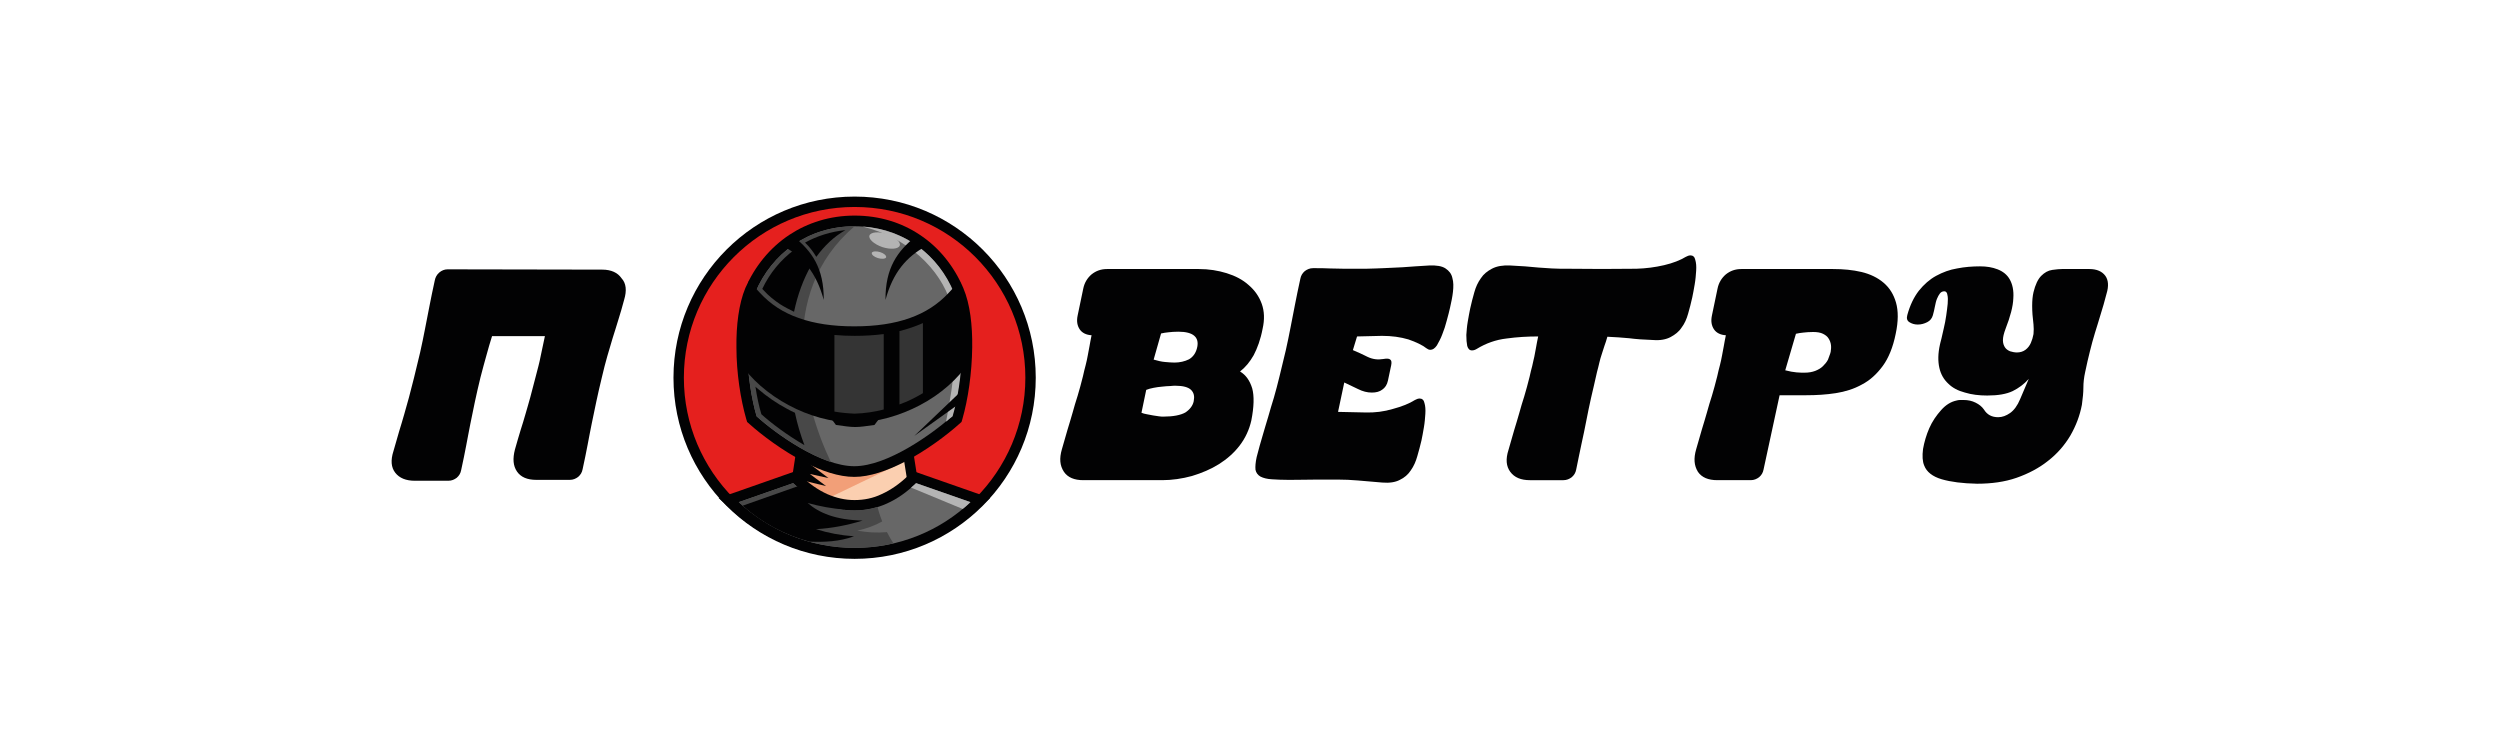
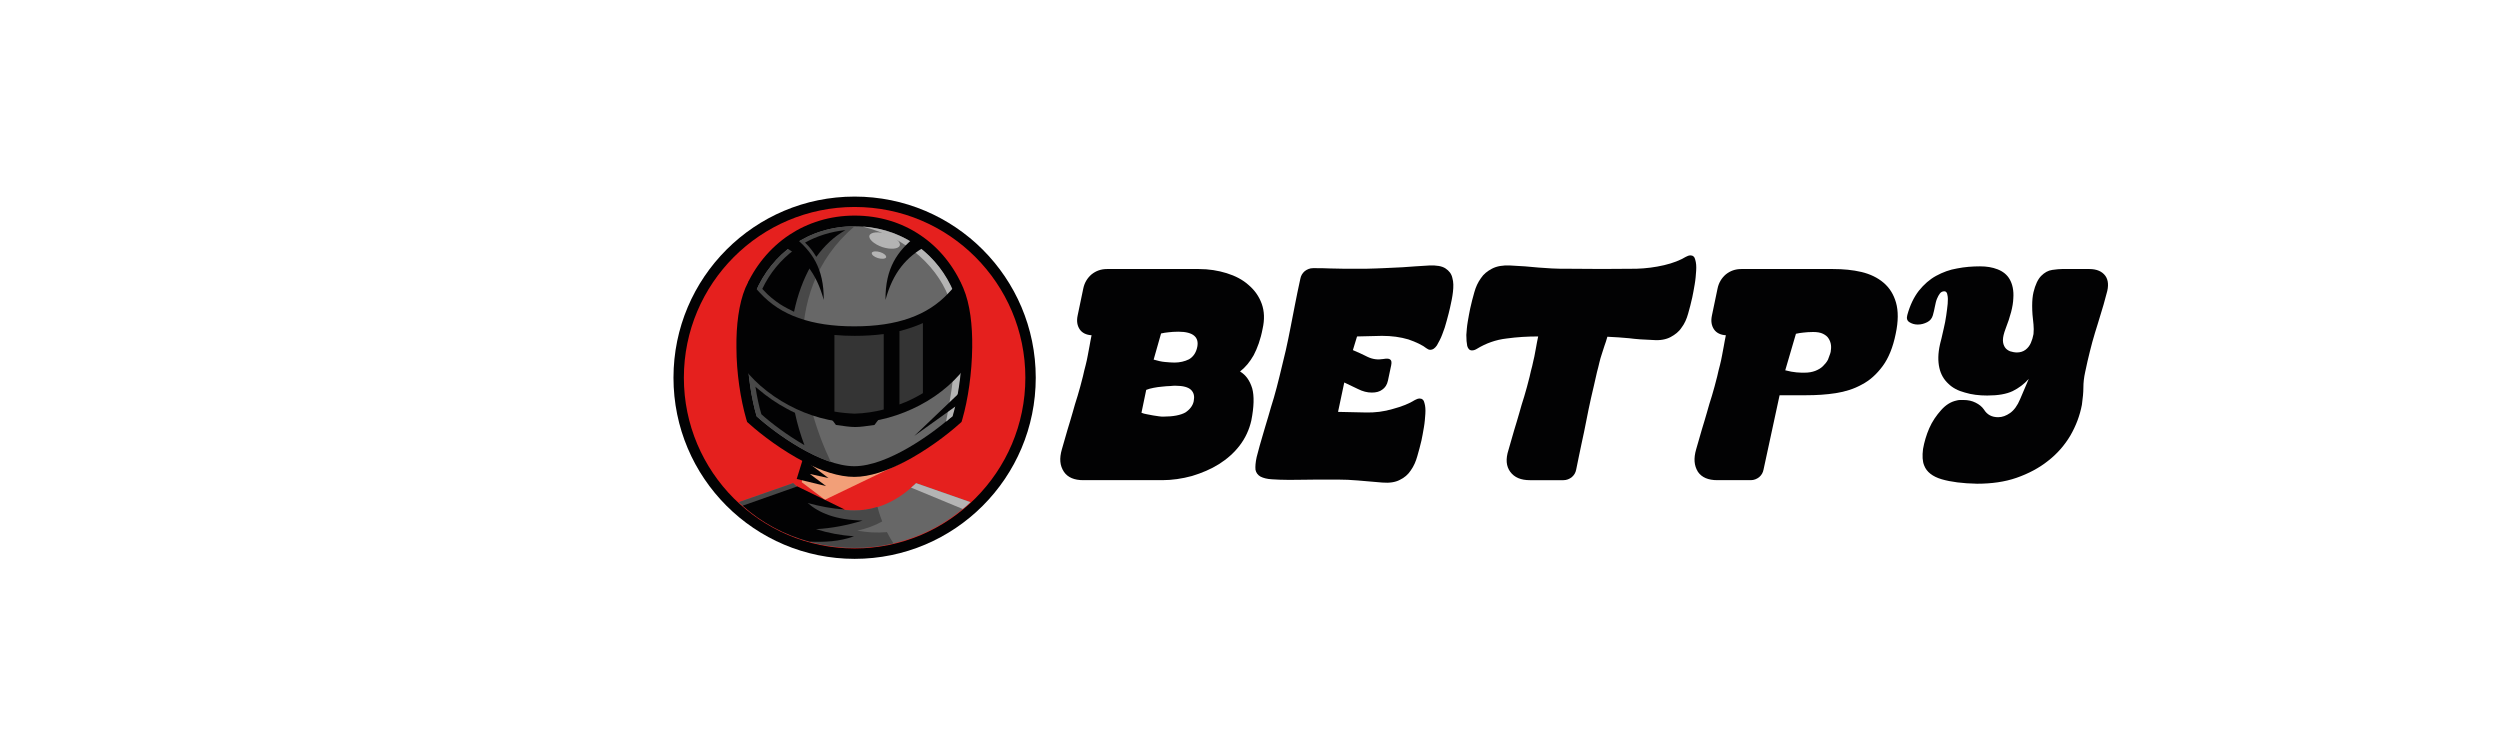
<svg xmlns="http://www.w3.org/2000/svg" version="1.1" id="Слой_1" x="0px" y="0px" viewBox="0 0 841.9 254.6" style="enable-background:new 0 0 841.9 254.6;" xml:space="preserve">
  <style type="text/css"> .st0{fill-rule:evenodd;clip-rule:evenodd;fill:#020203;} .st1{fill-rule:evenodd;clip-rule:evenodd;fill:#E5201E;} .st2{fill:#020203;} .st3{fill-rule:evenodd;clip-rule:evenodd;fill:#FBCFB0;} .st4{fill-rule:evenodd;clip-rule:evenodd;fill:#F29F78;} .st5{fill-rule:evenodd;clip-rule:evenodd;fill:#676767;} .st6{fill-rule:evenodd;clip-rule:evenodd;fill:#484848;} .st7{fill-rule:evenodd;clip-rule:evenodd;fill:#B4B4B4;} .st8{fill-rule:evenodd;clip-rule:evenodd;fill:#343434;} .st9{fill:#010202;} .st10{fill:#FFFFFF;} </style>
  <g>
    <g>
      <path class="st0" d="M287.8,66.2c33.7,0,61,27.3,61,61s-27.3,61-61,61s-61-27.3-61-61S254.1,66.2,287.8,66.2L287.8,66.2z" />
      <path class="st1" d="M287.8,69.7c31.8,0,57.5,25.8,57.5,57.5s-25.8,57.5-57.5,57.5c-31.8,0-57.5-25.8-57.5-57.5 S256,69.7,287.8,69.7L287.8,69.7z" />
-       <path class="st2" d="M274.9,154l-1.1,6.9l14,10.5l14-10.5l-1.1-6.9H274.9L274.9,154z M266.6,161.8l2.3-15h37.8l2.7,17.1 l-21.6,16.3l-21.6-16.3L266.6,161.8L266.6,161.8z" />
-       <polygon class="st3" points="271.9,150.4 270,162.4 287.8,175.8 305.6,162.4 303.7,150.4 287.8,150.4 271.9,150.4 " />
      <path class="st4" d="M271.9,150.4l-1.9,12l7.8,5.9c8.9-4.3,17.7-8.5,26.6-12.8l-0.8-5.1h-15.9H271.9L271.9,150.4z" />
-       <path class="st2" d="M266.3,166.8l-10.3,3.6c3.8,2.8,7.9,5.1,12.3,6.8c6.1,2.4,12.7,3.7,19.6,3.7c6.9,0,13.5-1.3,19.6-3.7 c4.4-1.7,8.6-4.1,12.3-6.8l-10.3-3.6c-2.9,2.6-6.1,4.6-9.4,6.1c-3.9,1.7-8,2.6-12.2,2.6c-4.2,0-8.3-0.9-12.2-2.6 C272.3,171.4,269.2,169.3,266.3,166.8L266.3,166.8z M247.6,165.8l20.5-7.2l1.6,1.6c2.8,2.7,5.8,4.8,8.9,6.2c3,1.3,6,2,9.1,2h0.1 c3.1,0,6.2-0.6,9.1-2c3.1-1.4,6.1-3.5,8.9-6.2l1.6-1.6l26,9.1l-4.2,3.9c-5.5,5.2-12,9.3-19.2,12.1c-6.9,2.7-14.4,4.2-22.3,4.2 c-7.9,0-15.4-1.5-22.3-4.2c-7.2-2.8-13.7-7-19.2-12.1l-4.2-3.9L247.6,165.8L247.6,165.8z" />
      <path class="st5" d="M267.1,162.7l-18.3,6.4c10.2,9.5,23.9,15.4,39,15.4c15.1,0,28.8-5.8,39-15.4l-18.3-6.4 c-6.1,6-13.3,9.3-20.7,9.2C280.4,172,273.3,168.6,267.1,162.7L267.1,162.7z" />
      <path class="st6" d="M267.1,162.7l-18.3,6.4c10.2,9.5,23.9,15.4,39,15.4c4.5,0,8.9-0.5,13.1-1.5c-0.8-1.2-1.5-2.4-2.2-3.8 c-3.7,0.3-6.5,0.1-10-0.5c3.1-0.7,5.7-1.6,8.4-3.1c-0.2-0.5-0.4-1.1-0.6-1.6c-0.4-1.1-0.7-2.2-1-3.3c-2.6,0.8-5.2,1.2-7.8,1.2 C280.4,172,273.3,168.6,267.1,162.7L267.1,162.7z" />
      <path class="st7" d="M324.2,171.4c0.9-0.7,1.8-1.5,2.6-2.3l-18.3-6.4c-0.5,0.5-1.1,1-1.7,1.5L324.2,171.4L324.2,171.4z" />
      <path class="st0" d="M250.1,170.3c6.4,5.7,14,9.8,22.5,12.1c5,0.2,10.1,0,15-1.8c-4.4-0.3-8.7-1.1-12.8-2.4 c5.3-0.3,10.5-1.3,15.7-2.9c-9.2-0.2-14.7-2.6-18.5-5.9c4.1,1.1,8.2,1.9,12.5,2.2l-16-7.8L250.1,170.3L250.1,170.3z" />
      <path class="st2" d="M287.8,79.7c-6.9,0-13.1,1.9-18.1,5.3c-5.3,3.5-9.5,8.7-12,14.7c-1.9,4.4-2.6,10.7-2.5,17.3 c0.1,7.5,1.2,15.3,2.8,21.2c3.8,3.3,9.9,7.9,16.4,11.2c4.6,2.4,9.4,4.1,13.4,4.1c4,0,8.7-1.7,13.4-4.1c6.5-3.3,12.7-7.9,16.4-11.2 c1.6-5.9,2.7-13.7,2.8-21.2c0.1-6.6-0.7-12.8-2.5-17.3c-2.5-6-6.7-11.2-12-14.7C300.9,81.6,294.7,79.7,287.8,79.7L287.8,79.7z M265.8,79.1c6.2-4.1,13.7-6.5,22-6.5c8.4,0,15.9,2.4,22,6.5c6.5,4.3,11.5,10.6,14.6,17.9c2.3,5.4,3.1,12.6,3,20 c-0.1,8.6-1.4,17.5-3.3,24.1l-0.3,1l-0.8,0.7c-4,3.6-11.1,9-18.7,12.9c-5.5,2.8-11.4,4.9-16.6,4.9c-5.2,0-11.1-2-16.6-4.9 c-7.6-3.9-14.7-9.3-18.7-12.9l-0.8-0.7l-0.3-1c-1.9-6.6-3.3-15.5-3.3-24.1c-0.1-7.4,0.8-14.7,3-20 C254.2,89.7,259.2,83.5,265.8,79.1L265.8,79.1z" />
      <path class="st5" d="M287.8,76.2c-15.7,0-27.9,9.2-33.4,22.2c-4.5,10.7-3,30.2,0.4,41.8c6.5,5.9,21.7,16.8,32.9,16.8 c11.2,0,26.4-11,32.9-16.8c3.4-11.6,4.9-31.1,0.4-41.8C315.7,85.3,303.6,76.2,287.8,76.2L287.8,76.2z" />
      <path class="st6" d="M287.8,76.2c-15.7,0-27.9,9.2-33.4,22.2c-4.5,10.7-3,30.2,0.4,41.8c5.1,4.6,15.4,12.2,25,15.4 C270.5,136.2,261,98.9,287.8,76.2L287.8,76.2z" />
      <path class="st7" d="M318.6,142c0.8-0.7,1.5-1.3,2.2-1.8c3.4-11.6,4.9-31.1,0.4-41.8c-5.1-12.3-16.3-21.1-30.7-22.1 c15.1,3.7,26.2,14.2,29.7,25.9C323.4,113,321.2,128.4,318.6,142L318.6,142z" />
      <path class="st0" d="M284.7,77.5c-5,0.5-9.6,2-13.6,4.2c1.5,1.4,2.7,3,3.8,4.8C277.6,82.8,280.8,79.7,284.7,77.5L284.7,77.5z M267.5,84.1c-4.6,3.4-8.3,7.9-10.8,13.2l0.4,0.4c1.7,1.9,3.6,3.4,5.7,4.8c1.4,0.9,3,1.7,4.6,2.5c1.2-5.7,3.1-10.9,5.7-15.5 C271.4,87.3,269.6,85.6,267.5,84.1L267.5,84.1z M254.4,130.2c0.5,3.4,1.2,6.6,2,9.3c3.2,2.9,8.6,7,14.5,10.4 c-1.3-3.4-2.4-7.1-3.2-10.9c-0.9-0.4-1.7-0.8-2.6-1.3c-3.6-1.9-6.9-4.2-9.8-6.7C255,130.8,254.7,130.5,254.4,130.2L254.4,130.2z" />
      <path class="st0" d="M267.3,79.7l-3.5,3.2c6.5,3.6,11.1,8.8,13.6,18.1C277.5,90.2,273.3,84.5,267.3,79.7L267.3,79.7z" />
      <path class="st0" d="M308.3,79.7l3.5,3.2c-6.5,3.6-11.1,8.8-13.6,18.1C298.1,90.2,302.3,84.5,308.3,79.7L308.3,79.7z" />
      <polygon class="st0" points="270.4,154.5 279,161 272.7,159.6 278.2,163.7 268.3,161.3 270.4,154.5 " />
      <polygon class="st0" points="323.4,132 307.9,146.8 323.8,135.4 323.4,132 " />
      <path class="st7" d="M298.7,78.8c-2.8-0.9-5.4-0.7-5.9,0.5c-0.4,1.2,1.5,2.9,4.3,3.9c2.8,0.9,5.4,0.7,5.9-0.5 C303.4,81.5,301.5,79.8,298.7,78.8L298.7,78.8z" />
      <path class="st7" d="M296.4,84.9c-1.3-0.4-2.5-0.3-2.8,0.2c-0.2,0.6,0.7,1.4,2,1.8c1.3,0.4,2.5,0.3,2.8-0.2 C298.6,86.1,297.7,85.3,296.4,84.9L296.4,84.9z" />
      <path class="st0" d="M281.5,143.1c2.8,0.4,4.7,0.7,6.5,0.7c1.8,0,3.7-0.3,6.5-0.7l3.7-5H288h-10.2L281.5,143.1L281.5,143.1z" />
      <path class="st2" d="M287.7,142.4c-7.9-0.2-15.5-2.4-22-5.9c-7-3.7-12.9-8.9-16.7-14.6l-0.5-0.7l0-0.9c-0.2-3.8-0.1-7.5,0.3-11 c0.3-3.4,1-6.6,1.8-9.5l1.6-5.2l3.7,4c3.6,3.9,7.9,6.7,13.1,8.5c5.3,1.9,11.5,2.8,18.7,2.8c7.2,0,13.4-0.9,18.7-2.8 c5.1-1.8,9.5-4.6,13.1-8.5l3.7-4l1.6,5.2c0.9,2.9,1.5,6.1,1.8,9.5c0.4,3.5,0.4,7.2,0.3,11l0,0.9l-0.5,0.7 c-3.8,5.7-9.6,10.9-16.7,14.6c-6.5,3.4-14.1,5.7-22,5.9H287.7L287.7,142.4z M268.7,131c5.7,3,12.2,4.9,19.1,5.1 c6.8-0.2,13.4-2.1,19.1-5.1c5.8-3.1,10.6-7.2,13.9-11.8c0.1-3.2,0-6.3-0.3-9.2c-0.1-1.1-0.2-2.1-0.4-3.1 c-3.4,2.7-7.1,4.7-11.4,6.3c-6,2.1-12.9,3.2-20.8,3.2c-7.9,0-14.8-1-20.8-3.2c-4.3-1.5-8.1-3.6-11.4-6.3c-0.2,1-0.3,2.1-0.4,3.1 c-0.3,2.9-0.4,6-0.3,9.2C258.1,123.7,262.9,127.9,268.7,131L268.7,131z" />
      <path class="st0" d="M287.8,139.3c-15.4-0.5-29.3-8.9-36.1-19.1c-0.3-7,0.3-14,2-19.4c7.9,8.5,19,12.3,34.1,12.3 c15.1,0,26.2-3.8,34.1-12.3c1.7,5.4,2.3,12.4,2,19.4C317.1,130.4,303.2,138.8,287.8,139.3L287.8,139.3z" />
      <path class="st8" d="M287.8,139.3c-2.3-0.1-4.6-0.3-6.8-0.7v-25.8c2.2,0.2,4.4,0.3,6.8,0.3c3.5,0,6.8-0.2,9.8-0.6v25.4 C294.5,138.7,291.2,139.2,287.8,139.3L287.8,139.3z" />
      <path class="st8" d="M302.9,111.5c2.8-0.7,5.4-1.6,7.9-2.7v23.6c-2.5,1.5-5.1,2.8-7.9,3.8V111.5L302.9,111.5z" />
    </g>
    <g>
      <g>
        <path class="st2" d="M357.6,151.3c0.7-2.4,1.3-4.6,1.9-6.6c0.6-2,1.2-3.9,1.7-5.7c0.5-1.9,1.1-3.8,1.7-5.7c0.6-2,1.2-4.2,1.8-6.6 c0.3-1.4,0.6-2.6,0.9-3.7c0.3-1.1,0.5-2.2,0.7-3.2c0.2-1,0.4-2.1,0.6-3.2c0.2-1.1,0.4-2.3,0.7-3.7c-1.8-0.1-3.2-0.8-4-2 c-0.8-1.2-1.1-2.7-0.7-4.6l1.9-9.1c0.4-2,1.4-3.6,2.8-4.8c1.5-1.2,3.2-1.8,5.2-1.8h30.9c3.4,0,6.5,0.5,9.4,1.4 c2.9,0.9,5.4,2.2,7.4,4c2,1.7,3.5,3.8,4.4,6.3c0.9,2.5,1,5.3,0.3,8.4c-0.7,3.7-1.8,6.6-3,8.9c-1.3,2.3-2.8,4.1-4.6,5.5 c2,1.2,3.3,3.1,4.1,5.7c0.7,2.6,0.6,6.2-0.3,10.8c-0.7,3.1-2,5.9-3.9,8.4c-1.9,2.5-4.3,4.6-7,6.3c-2.7,1.7-5.8,3-9.1,4 c-3.3,0.9-6.7,1.4-10,1.4h-26.6c-3,0-5.2-0.9-6.5-2.8C356.9,156.8,356.7,154.4,357.6,151.3z M402,135.1c0.3-1.6,0.1-2.8-0.9-3.8 c-0.9-0.9-2.7-1.4-5.2-1.4c-0.4,0-1,0-1.8,0.1c-0.8,0-1.7,0.1-2.7,0.2c-1,0.1-2,0.2-2.9,0.4c-1,0.2-1.8,0.4-2.5,0.7l-1.6,7.7 c0.5,0.2,1.1,0.4,1.8,0.5c0.7,0.1,1.4,0.3,2.1,0.4c0.7,0.1,1.4,0.2,2,0.3c0.6,0.1,1.1,0.1,1.5,0.1c3.3,0,5.8-0.5,7.4-1.4 C400.7,137.9,401.7,136.6,402,135.1z M403.2,116.8c0.3-1.6,0-2.8-1-3.7c-1-0.9-2.8-1.4-5.4-1.4c-1.3,0-2.4,0.1-3.3,0.2 c-0.9,0.1-1.7,0.2-2.5,0.4l-2.5,8.8c1.4,0.4,2.6,0.7,3.8,0.8c1.2,0.1,2.2,0.2,3.2,0.2c1.8,0,3.5-0.4,4.9-1.1 C401.8,120.2,402.8,118.8,403.2,116.8z" />
        <path class="st2" d="M423.2,153.9c0.7-2.6,1.3-5,2-7.2c0.6-2.2,1.3-4.3,1.9-6.4c0.6-2.1,1.2-4.2,1.9-6.4c0.6-2.2,1.3-4.6,1.9-7.2 c0.8-3.2,1.5-6.1,2.1-8.7c0.6-2.6,1.1-5.2,1.6-7.7c0.5-2.5,1-5.1,1.5-7.7c0.5-2.6,1.1-5.5,1.8-8.7c0.2-1.1,0.7-1.9,1.5-2.6 c0.8-0.6,1.7-1,2.8-1c2.1,0,4,0,5.7,0.1c1.7,0,3.3,0.1,4.9,0.1c1.6,0,3.2,0,4.9,0c1.7,0,3.6,0,5.7-0.1c1.8-0.1,3.3-0.1,4.7-0.2 c1.4-0.1,2.8-0.1,4.2-0.2c1.4-0.1,2.8-0.2,4.2-0.3c1.4-0.1,3-0.2,4.8-0.3c2.5-0.1,4.3,0.2,5.5,1c1.2,0.8,2,1.8,2.3,3.2 c0.4,1.4,0.4,2.9,0.2,4.7c-0.2,1.8-0.6,3.6-1,5.4c-0.3,1.2-0.6,2.6-1.1,4.3c-0.4,1.6-0.9,3.1-1.5,4.6c-0.5,1.4-1.2,2.6-1.8,3.7 c-0.7,1-1.4,1.5-2.2,1.5c-0.5,0-0.9-0.2-1.3-0.5c-1.4-1.1-3.5-2.1-6.1-3c-2.7-0.8-5.6-1.2-8.9-1.2l-8.4,0.2l-1.4,4.6 c1.7,0.7,3.4,1.5,5,2.3c1.7,0.8,3.4,1,5.2,0.7c1.2-0.2,2-0.2,2.4,0.2c0.4,0.3,0.5,0.9,0.3,1.9l-1.1,5.2c-0.3,1.4-1,2.4-1.9,3 c-0.9,0.7-2.1,1-3.5,1c-1.6,0-3.1-0.4-4.7-1.2c-1.6-0.8-3.1-1.5-4.6-2.2l-2.1,9.9l9.2,0.2c3.2,0.1,6.3-0.3,9.3-1.2 c3-0.8,5.5-1.8,7.4-3c0.5-0.3,1.1-0.5,1.6-0.5c0.8,0,1.4,0.5,1.6,1.5c0.3,1,0.4,2.2,0.3,3.7c-0.1,1.4-0.2,2.9-0.5,4.6 c-0.3,1.6-0.5,3-0.8,4.3c-0.4,1.8-0.9,3.5-1.4,5.3c-0.5,1.8-1.2,3.4-2.2,4.8c-0.9,1.4-2.2,2.5-3.7,3.2c-1.5,0.8-3.5,1.1-5.9,0.9 c-3.2-0.3-5.9-0.5-8.2-0.7c-2.3-0.2-4.5-0.3-6.7-0.3c-2.2,0-4.5,0-7.1,0c-2.5,0-5.7,0.1-9.4,0.1c-2.3,0-4.2-0.1-5.8-0.2 c-1.6-0.1-2.8-0.4-3.8-0.9c-0.9-0.5-1.5-1.3-1.7-2.3C422.7,157.1,422.8,155.7,423.2,153.9z" />
        <path class="st2" d="M508.5,89.4c1.9,0.1,3.6,0.2,5.1,0.3c1.5,0.1,3,0.3,4.5,0.4c1.5,0.1,3,0.2,4.5,0.3c1.6,0.1,3.3,0.1,5.2,0.1 c7.8,0.1,15.6,0.1,23.3,0c3.2-0.1,6.3-0.5,9.3-1.2c3-0.7,5.5-1.7,7.3-2.8c0.5-0.3,1.1-0.5,1.6-0.5c0.8,0,1.4,0.5,1.6,1.5 c0.3,1,0.4,2.2,0.3,3.7c-0.1,1.4-0.2,2.9-0.5,4.6c-0.3,1.6-0.5,3-0.8,4.3c-0.4,1.9-0.9,3.7-1.4,5.5c-0.5,1.8-1.2,3.4-2.2,4.7 c-0.9,1.4-2.2,2.4-3.7,3.2c-1.5,0.8-3.5,1.2-5.9,1c-3.1-0.1-5.8-0.3-8.1-0.6c-2.3-0.2-4.7-0.4-7.3-0.5c-0.3,1.2-0.7,2.2-1,3.1 c-0.3,0.9-0.6,1.9-0.9,2.8c-0.3,0.9-0.6,1.9-0.8,2.8c-0.2,1-0.5,2-0.8,3.2c-0.7,3.2-1.4,6.1-2,8.7c-0.6,2.6-1.1,5.2-1.6,7.7 c-0.5,2.5-1,5.1-1.6,7.7c-0.5,2.6-1.2,5.5-1.8,8.7c-0.2,1.1-0.7,1.9-1.5,2.6c-0.8,0.6-1.7,1-2.8,1h-11.3c-3,0-5.2-0.9-6.6-2.8 c-1.4-1.9-1.6-4.3-0.6-7.4c0.7-2.4,1.3-4.6,1.9-6.6c0.6-2,1.2-3.9,1.7-5.7c0.5-1.9,1.1-3.8,1.7-5.7c0.6-2,1.2-4.2,1.8-6.6 c0.3-1.4,0.6-2.6,0.9-3.7c0.2-1.1,0.5-2.1,0.7-3.1c0.2-1,0.4-2.1,0.6-3.2c0.2-1.1,0.4-2.3,0.7-3.6c-3.6,0-7.1,0.2-10.7,0.7 c-3.5,0.4-6.9,1.6-10,3.5c-0.5,0.3-1,0.5-1.6,0.5c-0.8,0-1.3-0.5-1.6-1.5c-0.2-1-0.3-2.2-0.3-3.7c0.1-1.4,0.2-2.9,0.5-4.6 c0.3-1.6,0.5-3,0.8-4.3c0.4-1.9,0.9-3.7,1.4-5.5c0.5-1.8,1.2-3.3,2.2-4.7c0.9-1.4,2.2-2.4,3.7-3.2 C504.1,89.6,506.1,89.3,508.5,89.4z" />
        <path class="st2" d="M571.2,151.3c0.7-2.4,1.3-4.6,1.9-6.6c0.6-2,1.2-3.9,1.7-5.7c0.5-1.9,1.1-3.8,1.7-5.7c0.6-2,1.2-4.2,1.8-6.6 c0.3-1.4,0.6-2.6,0.9-3.7c0.3-1.1,0.5-2.2,0.7-3.2c0.2-1,0.4-2.1,0.6-3.2c0.2-1.1,0.4-2.3,0.7-3.7c-1.8-0.1-3.2-0.8-4-2 c-0.8-1.2-1.1-2.7-0.7-4.6l1.9-9.1c0.4-2,1.4-3.6,2.8-4.8c1.5-1.2,3.2-1.8,5.2-1.8h30.9c3.5,0,6.6,0.3,9.6,1 c2.9,0.7,5.4,1.9,7.4,3.6c2,1.7,3.4,3.9,4.2,6.7c0.8,2.8,0.8,6.3-0.1,10.5c-0.9,4.5-2.4,8.2-4.4,10.9c-2,2.7-4.3,4.8-7,6.2 c-2.7,1.5-5.6,2.4-8.8,2.9c-3.2,0.5-6.5,0.7-9.9,0.7h-9l-5.4,25c-0.2,1.1-0.7,1.9-1.5,2.6c-0.8,0.6-1.7,1-2.8,1h-11.3 c-3,0-5.2-0.9-6.5-2.8C570.5,156.8,570.3,154.4,571.2,151.3z M616.5,118.5c0.1-0.7,0.2-1.5,0.1-2.3c-0.1-0.8-0.4-1.6-0.8-2.2 c-0.4-0.7-1.1-1.2-1.9-1.6c-0.8-0.4-1.9-0.6-3.3-0.6c-1.3,0-2.4,0.1-3.3,0.2c-0.9,0.1-1.7,0.2-2.5,0.4l-3.6,12.3 c1.5,0.4,2.7,0.6,3.8,0.7c1,0.1,1.9,0.1,2.7,0.1c1.4,0,2.5-0.2,3.6-0.6c1-0.4,1.9-0.9,2.6-1.6c0.7-0.7,1.3-1.4,1.7-2.2 C615.9,120.1,616.3,119.4,616.5,118.5z" />
        <path class="st2" d="M709.4,98.9c-0.7,2.6-1.3,4.9-2,7c-0.6,2.1-1.3,4.2-1.9,6.2c-0.6,2-1.2,4.1-1.7,6.2c-0.5,2.1-1.1,4.4-1.6,7 c-0.4,1.8-0.6,3.5-0.6,5.2c0,1.7-0.2,3.6-0.5,5.8c-0.7,3.7-2,7.1-3.9,10.4c-1.9,3.2-4.4,6.1-7.5,8.5c-3,2.4-6.6,4.3-10.6,5.7 c-4,1.4-8.5,2-13.3,2c-4.9-0.1-8.8-0.6-11.9-1.5c-3.1-0.9-5.1-2.5-5.9-4.6c-0.6-1.4-0.7-3.3-0.4-5.6c0.4-2.3,1.1-4.7,2.1-7 c1-2.3,2.4-4.3,4-6.1c1.6-1.8,3.3-2.8,5.1-3.2c0.4-0.1,0.8-0.2,1.2-0.2c0.4,0,0.8,0,1.2,0c1.6,0,2.9,0.3,4.1,0.9 c1.2,0.6,2.1,1.3,2.8,2.3c1.1,1.8,2.7,2.6,4.8,2.6c1.4,0,2.7-0.5,4-1.4c1.3-0.9,2.5-2.5,3.4-4.7l2.9-6.8 c-1.6,1.8-3.4,3.1-5.4,4.1c-2.1,1-4.9,1.5-8.6,1.5c-2.7,0-5.2-0.3-7.5-1c-2.3-0.6-4.2-1.6-5.6-3c-1.5-1.4-2.5-3.1-3-5.3 c-0.5-2.2-0.5-4.8,0.2-7.9c0.1-0.3,0.2-1,0.5-2c0.2-1,0.5-2.2,0.8-3.5c0.3-1.3,0.6-2.7,0.8-4.2c0.2-1.5,0.4-2.8,0.5-4 c0.1-1.2,0.1-2.2-0.1-3c-0.1-0.8-0.5-1.2-1-1.2c-0.6,0-1.1,0.2-1.5,0.7c-0.4,0.5-0.7,1.1-1,1.8c-0.3,0.7-0.5,1.6-0.7,2.6 c-0.2,1-0.4,2-0.7,3c-0.3,1-0.9,1.8-1.9,2.3c-1,0.5-2,0.8-3.2,0.8c-1.1,0-2-0.3-2.8-0.8s-1-1.3-0.7-2.4c0.9-3.3,2.2-6,3.9-8.2 c1.7-2.1,3.6-3.8,5.8-5c2.2-1.2,4.6-2.1,7.1-2.5c2.5-0.5,5.1-0.7,7.7-0.7c2.2,0,4.1,0.3,5.9,1c1.8,0.7,3.2,1.8,4.1,3.4 c0.9,1.6,1.4,3.7,1.2,6.4c-0.1,2.7-1,6.1-2.6,10.2c-0.6,1.6-0.9,2.8-0.9,3.9c0,1,0.3,1.8,0.7,2.4c0.4,0.6,1,1,1.7,1.3 c0.7,0.2,1.5,0.4,2.3,0.4c1.1,0,2.1-0.3,2.9-0.9c0.8-0.6,1.4-1.4,1.8-2.3c0.4-0.9,0.7-1.9,0.9-3c0.1-1.1,0.1-2.2,0-3.2 c-0.6-4.7-0.6-8.4,0-10.9c0.6-2.5,1.5-4.4,2.6-5.5c1.1-1.1,2.3-1.8,3.7-2c1.4-0.2,2.5-0.3,3.3-0.3h9.2c2.5,0,4.3,0.8,5.4,2.3 C710,94.3,710.2,96.3,709.4,98.9z" />
      </g>
    </g>
    <g>
      <g>
-         <path class="st2" d="M210.2,100.9c-0.7,2.5-1.3,4.8-2,6.9c-0.6,2.1-1.3,4.1-1.9,6.1c-0.6,2-1.2,4-1.8,6.1c-0.6,2.1-1.2,4.4-1.8,7 c-0.7,3-1.4,5.8-1.9,8.3c-0.5,2.5-1,4.9-1.5,7.2c-0.5,2.3-0.9,4.7-1.4,7.2c-0.5,2.5-1,5.2-1.7,8.3c-0.2,1.1-0.7,1.9-1.5,2.6 c-0.8,0.6-1.7,1-2.8,1h-11.3c-3,0-5.2-0.9-6.5-2.8c-1.3-1.9-1.5-4.3-0.7-7.4c0.7-2.4,1.3-4.6,1.9-6.5c0.6-1.9,1.2-3.8,1.7-5.6 c0.5-1.8,1.1-3.7,1.6-5.6c0.5-1.9,1.1-4.1,1.7-6.5c0.7-2.7,1.4-5.2,1.8-7.4c0.5-2.2,0.9-4.4,1.4-6.6h-17.8 c-0.7,2.2-1.3,4.3-1.9,6.5c-0.6,2.2-1.3,4.6-2,7.4c-0.7,3-1.4,5.8-1.9,8.3c-0.5,2.5-1,4.9-1.5,7.3c-0.5,2.4-0.9,4.8-1.4,7.3 c-0.5,2.5-1,5.2-1.7,8.3c-0.2,1.1-0.7,1.9-1.5,2.6c-0.8,0.6-1.7,1-2.8,1h-11.3c-3,0-5.2-0.9-6.6-2.7c-1.4-1.8-1.6-4.2-0.6-7.3 c0.7-2.4,1.3-4.6,1.9-6.6c0.6-2,1.2-3.9,1.7-5.7c0.5-1.9,1.1-3.8,1.6-5.7c0.5-2,1.1-4.2,1.7-6.6c0.8-3.2,1.5-6.1,2.1-8.7 c0.6-2.6,1.1-5.2,1.6-7.7c0.5-2.5,1-5.1,1.5-7.7c0.5-2.6,1.1-5.5,1.8-8.7c0.2-1.1,0.7-2,1.5-2.7c0.8-0.7,1.8-1.1,2.8-1.1 l52.1,0.1c3,0,5.2,1,6.5,2.9C210.9,95.4,211.1,97.9,210.2,100.9z" />
-       </g>
+         </g>
    </g>
  </g>
</svg>